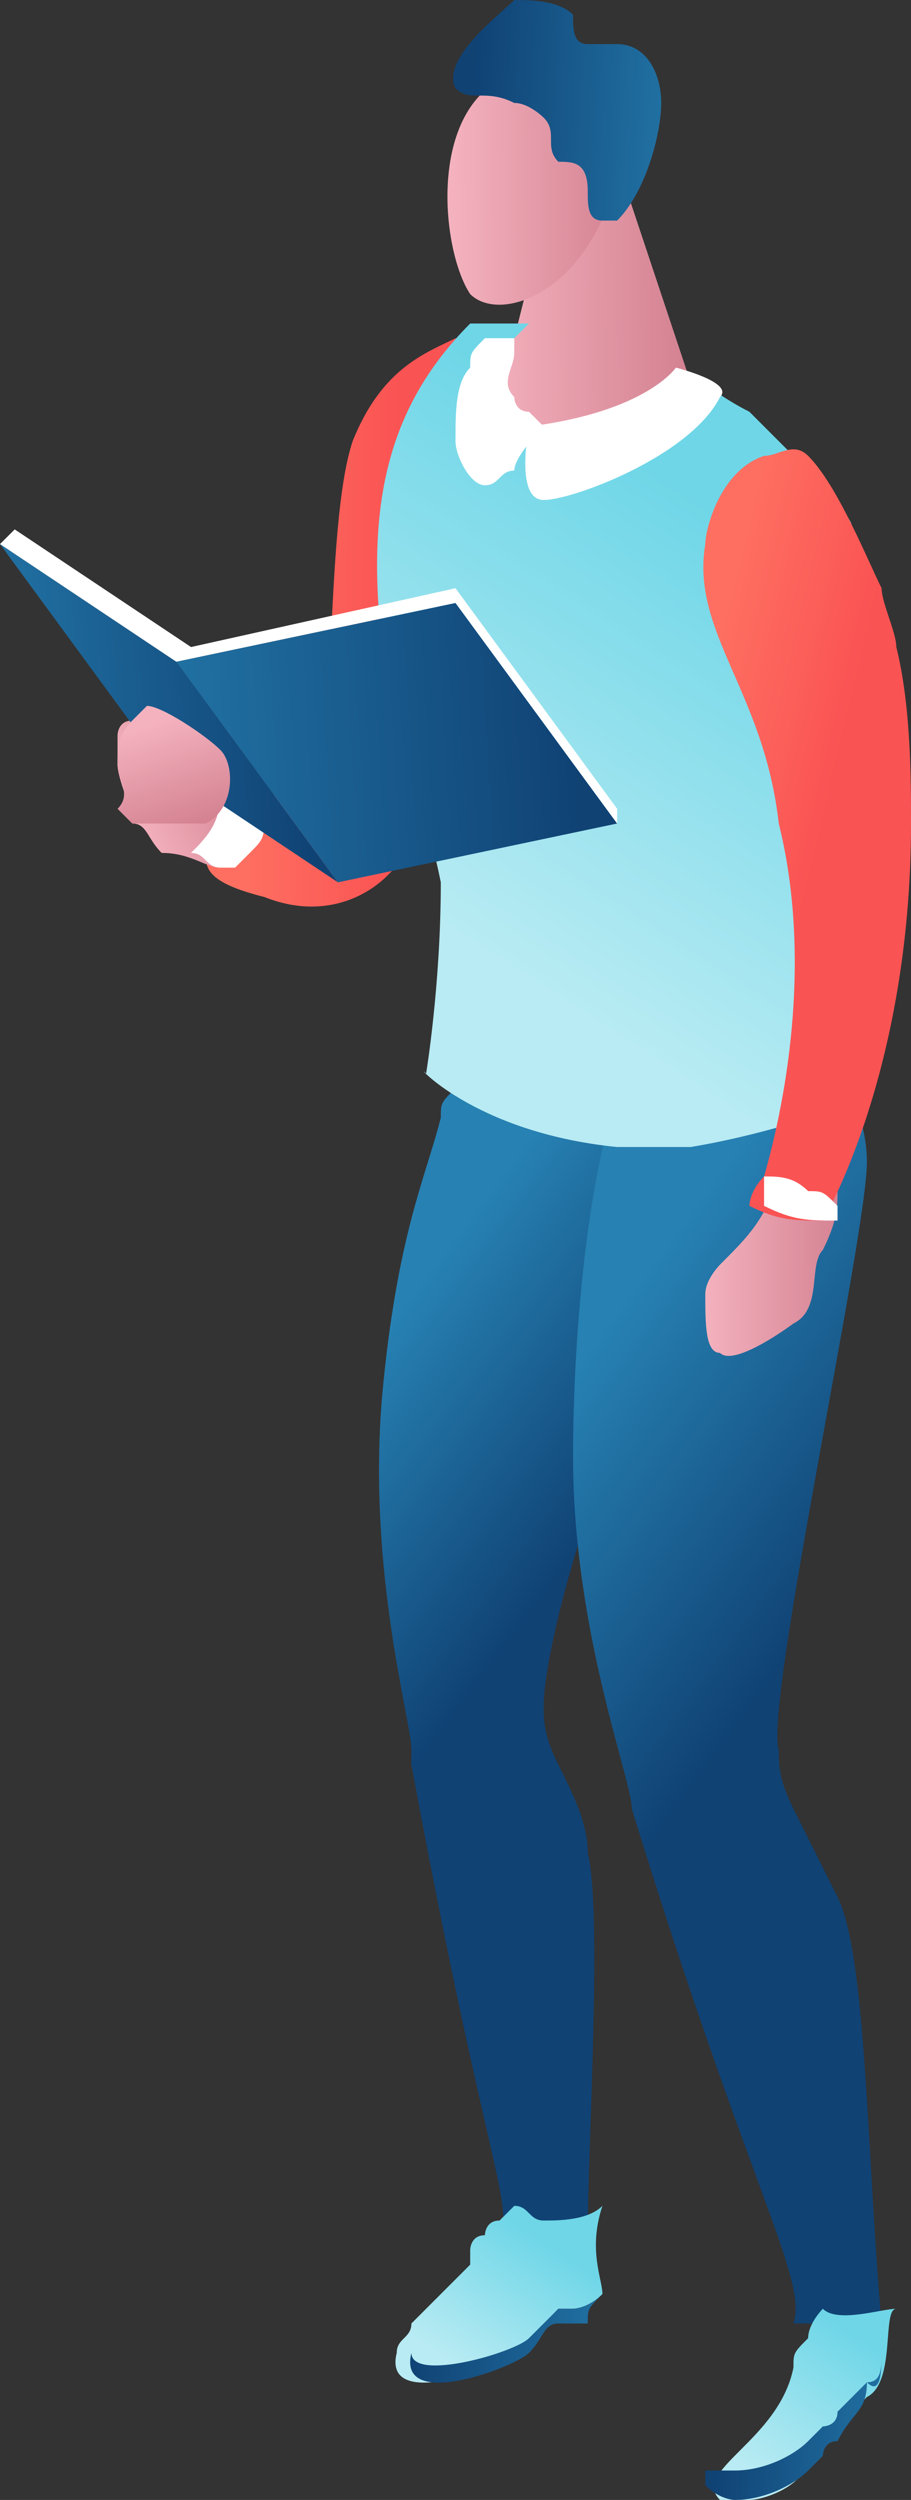
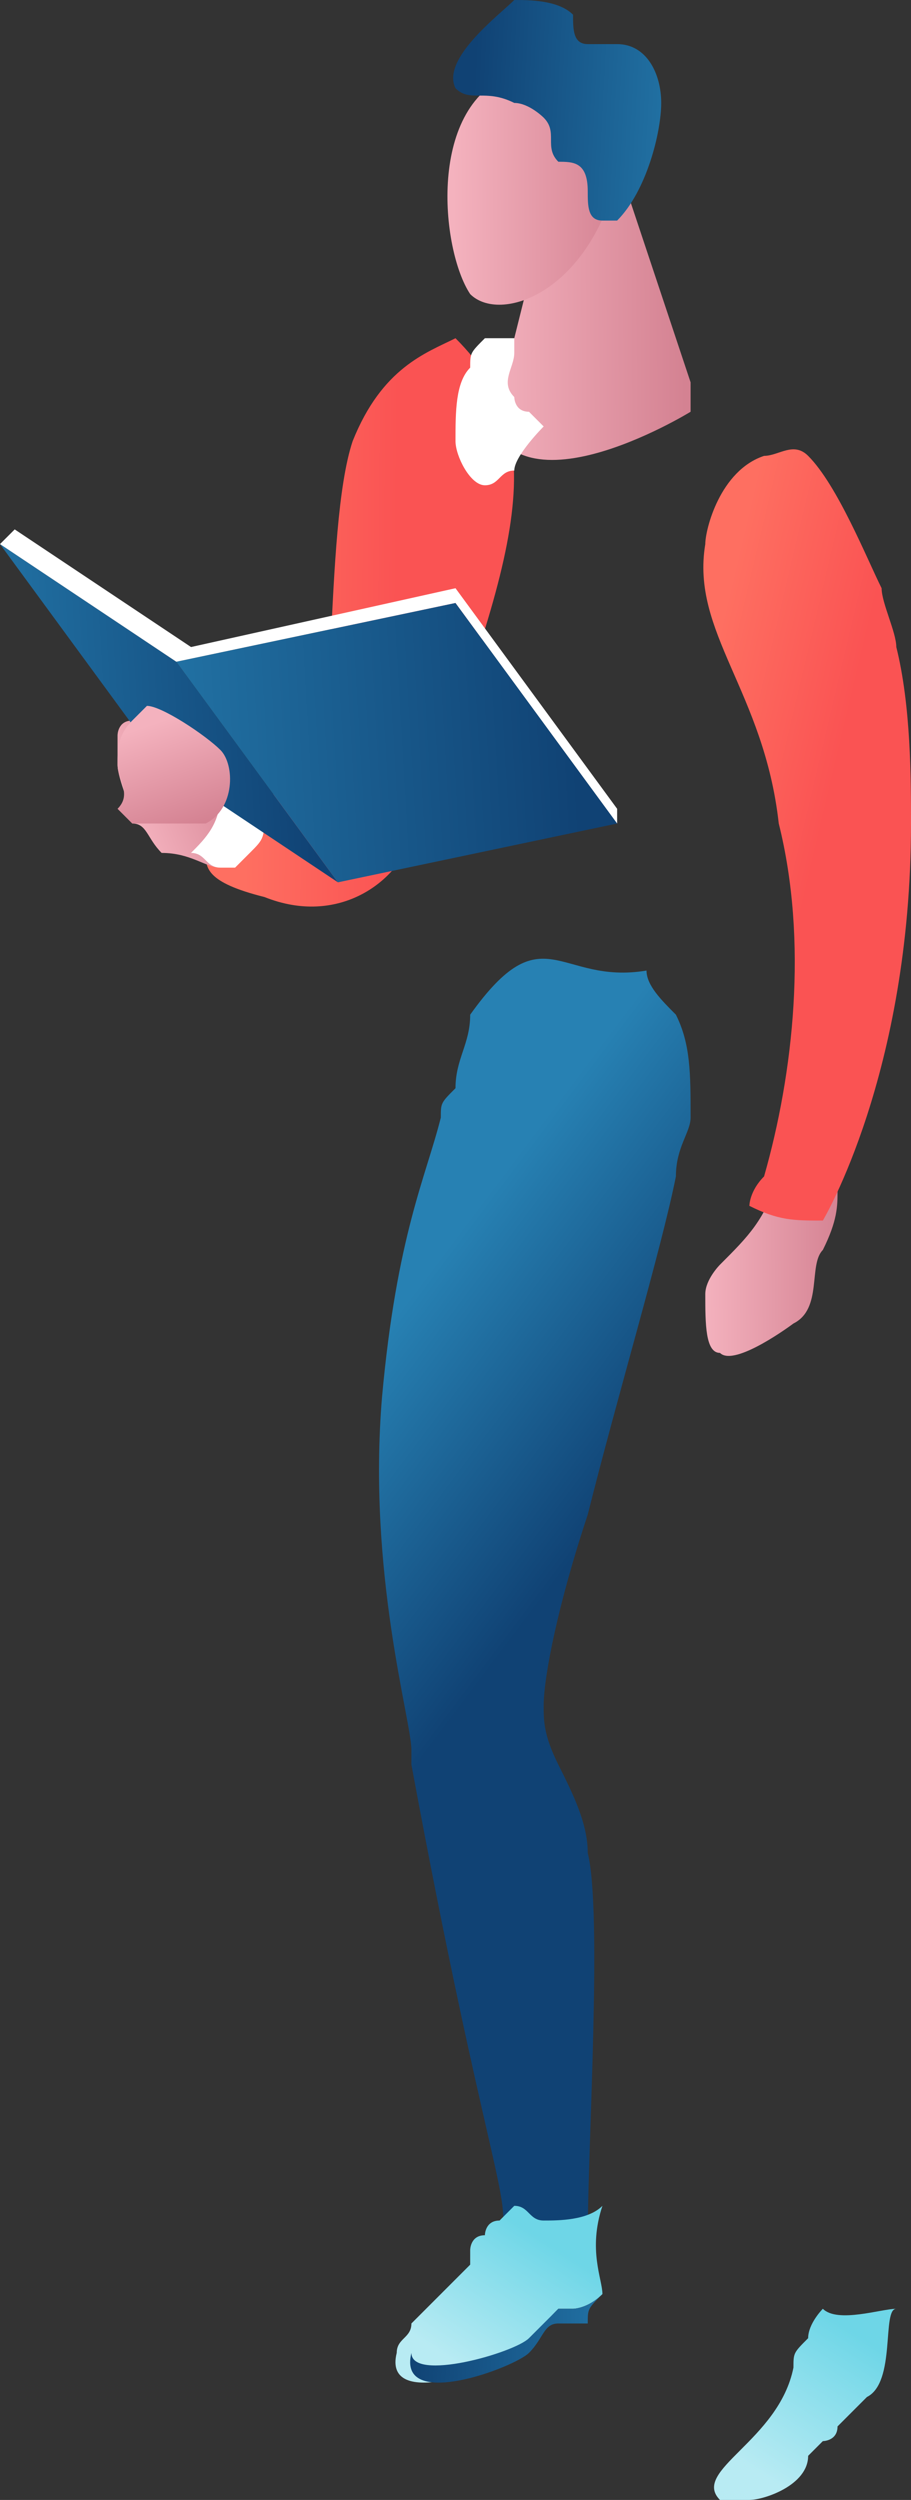
<svg xmlns="http://www.w3.org/2000/svg" version="1.1" id="Calque_1" x="0px" y="0px" viewBox="0 0 6.2 17" style="enable-background:new 0 0 6.2 17;" xml:space="preserve">
  <rect x="0" y="0" width="6.2" height="17" fill="#333333" stroke="none" />
  <style type="text/css">
	.st0{fill:url(#SVGID_1_);}
	.st1{fill:url(#SVGID_2_);}
	.st2{fill:url(#SVGID_3_);}
	.st3{fill:url(#SVGID_4_);}
	.st4{fill:url(#SVGID_5_);}
	.st5{fill:url(#SVGID_6_);}
	.st6{fill:url(#SVGID_7_);}
	.st7{fill:url(#SVGID_8_);}
	.st8{fill:url(#SVGID_9_);}
	.st9{fill:url(#SVGID_10_);}
	.st10{fill:url(#SVGID_11_);}
	.st11{fill:url(#SVGID_12_);}
	.st12{fill:url(#SVGID_13_);}
	.st13{fill:url(#SVGID_14_);}
	.st14{fill:#FFFFFF;}
	.st15{fill:url(#SVGID_15_);}
	.st16{fill:url(#SVGID_16_);}
	.st17{fill:url(#SVGID_17_);}
	.st18{fill:url(#SVGID_18_);}
</style>
  <g>
    <g>
      <linearGradient id="SVGID_1_" gradientUnits="userSpaceOnUse" x1="46.832" y1="-112.198" x2="47.827" y2="-111.956" gradientTransform="matrix(0.974 -0.227 0.227 0.974 -18.468 124.124)">
        <stop offset="0" style="stop-color:#FE6F61" />
        <stop offset="1" style="stop-color:#FA5353" />
      </linearGradient>
      <path class="st0" d="M2.8,5.7C2.7,6,2.3,6.3,1.8,6.1C1.4,6,1.4,5.9,1.4,5.8c0,0,0.3-0.1,0.3-0.4c0,0,0.2,0,0.4,0    C2.3,5.3,2.2,3.6,2.4,3c0.2-0.5,0.5-0.6,0.7-0.7C3.8,3,3.5,3.8,2.8,5.7z" />
      <linearGradient id="SVGID_2_" gradientUnits="userSpaceOnUse" x1="3.415" y1="6.069" x2="4.977" y2="7.261" gradientTransform="matrix(1 -5.600000e-03 5.600000e-03 1 -1.26 3.556)">
        <stop offset="0" style="stop-color:#2781B3" />
        <stop offset="1" style="stop-color:#104274" />
      </linearGradient>
      <path class="st1" d="M4.7,7.6C4.7,7.6,4.7,7.6,4.7,7.6c0,0.1-0.1,0.2-0.1,0.4C4.5,8.5,4.2,9.5,4,10.3c-0.2,0.6-0.3,1.1-0.3,1.3    c0,0.1,0,0.2,0.1,0.4c0.1,0.2,0.2,0.4,0.2,0.6c0.1,0.4,0,2,0,2.6c-0.1,0.1-0.3,0.2-0.5,0.1c0,0-0.1,0-0.1-0.1    c0.1-0.2-0.1-0.5-0.6-3.2c0,0,0-0.1,0-0.1h0c0-0.2-0.3-1.2-0.2-2.4C2.7,8.4,2.9,8,3,7.6c0-0.1,0-0.1,0.1-0.2c0,0,0,0,0,0    c0-0.2,0.1-0.3,0.1-0.5l0,0c0.5-0.7,0.6-0.2,1.2-0.3c0,0.1,0.1,0.2,0.2,0.3C4.7,7.1,4.7,7.3,4.7,7.6z" />
      <linearGradient id="SVGID_3_" gradientUnits="userSpaceOnUse" x1="4.705" y1="6.353" x2="6.585" y2="7.756" gradientTransform="matrix(1 -5.600000e-03 5.600000e-03 1 -1.26 3.556)">
        <stop offset="0" style="stop-color:#2781B3" />
        <stop offset="1" style="stop-color:#104274" />
      </linearGradient>
-       <path class="st2" d="M5.4,15.8c0.2,0,0.4,0,0.6,0c-0.1-1.1-0.1-2.5-0.3-2.9c-0.1-0.2-0.2-0.4-0.3-0.6c-0.1-0.2-0.1-0.3-0.1-0.4    c-0.1-0.3,0.6-3.5,0.6-4c0-0.4-0.3-0.9-0.4-1C4.9,7,4.7,6.4,4.3,7.2C4,7.8,3.9,9.1,3.9,9.9c0,1.2,0.4,2.2,0.4,2.4l0,0    C5.1,14.9,5.5,15.5,5.4,15.8z" />
      <linearGradient id="SVGID_4_" gradientUnits="userSpaceOnUse" x1="4.541" y1="-1.423" x2="5.929" y2="-1.423" gradientTransform="matrix(1 -5.600000e-03 5.600000e-03 1 -1.26 3.556)">
        <stop offset="5.376340e-03" style="stop-color:#F4B2BE" />
        <stop offset="1" style="stop-color:#D48292" />
      </linearGradient>
      <path class="st3" d="M4.7,2.8c0,0-1.3,0.8-1.4-0.1c0,0,0,0,0-0.1l0.1-0.2l0.1-0.1l0.1-0.4l0.6-0.8l0.5,1.5L4.7,2.8z" />
      <linearGradient id="SVGID_5_" gradientUnits="userSpaceOnUse" x1="6.489" y1="0.137" x2="4.625" y2="2.993" gradientTransform="matrix(1 -5.600000e-03 5.600000e-03 1 -1.26 3.556)">
        <stop offset="0" style="stop-color:#6ED6E7" />
        <stop offset="1" style="stop-color:#B8EBF3" />
      </linearGradient>
-       <path class="st4" d="M5.8,7.5c0,0-0.5,0.2-1.1,0.3c-0.2,0-0.3,0-0.5,0c-1-0.1-1.4-0.6-1.3-0.5C2.9,7.3,3,6.7,3,6    c-0.1-0.5-0.3-1-0.4-1.6c-0.1-0.9,0-1.6,0.6-2.2c0,0,0,0,0.4,0c0,0-0.1,0.1-0.1,0.1C3.3,2.6,3.3,2.9,3.5,3c0,0,0.1,0,0.1,0    c0.5,0.1,0.8-0.2,1-0.5c0,0,0,0,0,0c0.2,0.1,0.3,0.2,0.5,0.3C5.3,3,5.4,3.1,5.6,3.3c0,0,0.1,0.1,0.1,0.1c0,0.1,0.1,0.1,0.1,0.2    c-0.1,0-0.1,0-0.2,0c-0.1,0-0.1,0-0.1,0C4.9,3.6,5.4,5.2,5.6,5.9v0C5.8,6.4,5.8,7.3,5.8,7.5z" />
      <linearGradient id="SVGID_6_" gradientUnits="userSpaceOnUse" x1="-1459.292" y1="-969.028" x2="-1459.257" y2="-969.017" gradientTransform="matrix(1 -2.560000e-02 2.560000e-02 1 1488.799 936.741)">
        <stop offset="0" style="stop-color:#29D6EF" />
        <stop offset="0.995" style="stop-color:#FFFFFF" />
      </linearGradient>
      <path class="st5" d="M5.2,5.4C5.1,5.4,5.1,5.4,5.2,5.4L5.2,5.4z" />
      <linearGradient id="SVGID_7_" gradientUnits="userSpaceOnUse" x1="6.011" y1="5.114" x2="6.97" y2="5.114" gradientTransform="matrix(1 -5.600000e-03 5.600000e-03 1 -1.26 3.556)">
        <stop offset="5.376340e-03" style="stop-color:#F4B2BE" />
        <stop offset="1" style="stop-color:#D48292" />
      </linearGradient>
      <path class="st6" d="M5.3,8C5.2,8.3,5.1,8.4,4.9,8.6c0,0-0.1,0.1-0.1,0.2C4.8,9,4.8,9.2,4.9,9.2C5,9.3,5.4,9,5.4,9    c0.2-0.1,0.1-0.4,0.2-0.5c0.1-0.2,0.1-0.3,0.1-0.4C5.6,8.1,5.4,8.1,5.3,8z" />
      <linearGradient id="SVGID_8_" gradientUnits="userSpaceOnUse" x1="4.347" y1="-2.254" x2="5.507" y2="-2.254" gradientTransform="matrix(1 -5.600000e-03 5.600000e-03 1 -1.26 3.556)">
        <stop offset="5.376340e-03" style="stop-color:#F4B2BE" />
        <stop offset="1" style="stop-color:#D48292" />
      </linearGradient>
      <path class="st7" d="M4.2,1.2C4,2,3.4,2.2,3.2,2C3,1.7,2.9,0.7,3.5,0.5c0.3-0.1,0.6,0.1,0.7,0.4C4.2,1,4.2,1.1,4.2,1.2z" />
      <linearGradient id="SVGID_9_" gradientUnits="userSpaceOnUse" x1="5.847" y1="2.002" x2="6.813" y2="2.237" gradientTransform="matrix(1 -5.600000e-03 5.600000e-03 1 -1.26 3.556)">
        <stop offset="0" style="stop-color:#FE6F61" />
        <stop offset="1" style="stop-color:#FA5353" />
      </linearGradient>
      <path class="st8" d="M6.2,5.6c0,1.7-0.6,2.7-0.6,2.7c0,0,0,0,0,0c-0.2,0-0.3,0-0.5-0.1c0,0,0,0,0,0c0,0,0-0.1,0.1-0.2    c0.2-0.7,0.3-1.6,0.1-2.4C5.2,4.7,4.7,4.3,4.8,3.7c0-0.1,0.1-0.5,0.4-0.6c0.1,0,0.2-0.1,0.3,0C5.7,3.3,5.9,3.8,6,4    c0,0.1,0.1,0.3,0.1,0.4C6.2,4.8,6.2,5.3,6.2,5.6z" />
      <linearGradient id="SVGID_10_" gradientUnits="userSpaceOnUse" x1="6.261" y1="-2.657" x2="4.486" y2="-2.761" gradientTransform="matrix(1 -5.600000e-03 5.600000e-03 1 -1.26 3.556)">
        <stop offset="0" style="stop-color:#2781B3" />
        <stop offset="1" style="stop-color:#104274" />
      </linearGradient>
      <path class="st9" d="M4.5,0.7c0-0.2-0.1-0.4-0.3-0.4c-0.1,0-0.1,0-0.2,0c-0.1,0-0.1-0.1-0.1-0.2C3.8,0,3.6,0,3.5,0    C3.4,0.1,3,0.4,3.1,0.6c0,0,0,0,0,0c0.1,0.1,0.2,0,0.4,0.1c0.1,0,0.2,0.1,0.2,0.1c0.1,0.1,0,0.2,0.1,0.3c0,0,0,0,0,0h0    c0.1,0,0.2,0,0.2,0.2c0,0.1,0,0.2,0.1,0.2c0,0,0,0,0.1,0c0,0,0,0,0,0c0,0,0,0,0,0c0,0,0,0,0,0C4.4,1.3,4.5,0.9,4.5,0.7z" />
      <g>
        <linearGradient id="SVGID_11_" gradientUnits="userSpaceOnUse" x1="4.927" y1="11.725" x2="4.364" y2="12.587" gradientTransform="matrix(1 -5.600000e-03 5.600000e-03 1 -1.26 3.556)">
          <stop offset="0" style="stop-color:#6ED6E7" />
          <stop offset="1" style="stop-color:#B8EBF3" />
        </linearGradient>
        <path class="st10" d="M4.1,15.6C4,15.7,4,15.7,4.1,15.6c-0.1,0.1-0.2,0.1-0.2,0.1c0,0-0.1,0-0.1,0C3.6,15.9,3.6,16,3.5,16     c-0.1,0.1-0.9,0.4-0.8,0c0-0.1,0.1-0.1,0.1-0.2c0,0,0,0,0.1-0.1c0.1-0.1,0.2-0.2,0.3-0.3c0,0,0,0,0-0.1c0,0,0-0.1,0.1-0.1     c0,0,0-0.1,0.1-0.1c0,0,0,0,0.1-0.1c0.1,0,0.1,0.1,0.2,0.1c0.1,0,0.3,0,0.4-0.1v0c0,0,0,0,0,0c0,0,0,0,0,0     C4,15.3,4.1,15.5,4.1,15.6z" />
        <linearGradient id="SVGID_12_" gradientUnits="userSpaceOnUse" x1="5.727" y1="12.39" x2="3.974" y2="12.287" gradientTransform="matrix(1 -5.600000e-03 5.600000e-03 1 -1.26 3.556)">
          <stop offset="0" style="stop-color:#2781B3" />
          <stop offset="1" style="stop-color:#104274" />
        </linearGradient>
        <path class="st11" d="M4.1,15.6C4,15.6,4,15.6,4.1,15.6c-0.1,0.1-0.2,0.1-0.2,0.1c0,0-0.1,0-0.1,0c-0.1,0.1-0.1,0.1-0.2,0.2     c-0.1,0.1-0.8,0.3-0.8,0.1l0,0c-0.1,0.4,0.7,0.1,0.8,0c0.1-0.1,0.1-0.2,0.2-0.2c0,0,0.1,0,0.1,0c0,0,0.1,0,0.1,0     C4,15.7,4,15.7,4.1,15.6C4.1,15.6,4.1,15.6,4.1,15.6C4.1,15.5,4.1,15.5,4.1,15.6z" />
      </g>
      <g>
        <linearGradient id="SVGID_13_" gradientUnits="userSpaceOnUse" x1="6.978" y1="12.326" x2="6.346" y2="13.295" gradientTransform="matrix(1 -5.600000e-03 5.600000e-03 1 -1.26 3.556)">
          <stop offset="0" style="stop-color:#6ED6E7" />
          <stop offset="1" style="stop-color:#B8EBF3" />
        </linearGradient>
        <path class="st12" d="M5.9,16.3c-0.1,0.1-0.1,0.1-0.2,0.2c0,0.1-0.1,0.1-0.1,0.1c0,0,0,0,0,0c0,0-0.1,0.1-0.1,0.1c0,0,0,0,0,0     C5.5,16.9,5.2,17,5.1,17c0,0,0,0,0,0c-0.1,0-0.2,0-0.2,0c0,0,0,0,0,0c-0.2-0.2,0.4-0.4,0.5-0.9c0-0.1,0-0.1,0.1-0.2     c0-0.1,0.1-0.2,0.1-0.2c0.1,0.1,0.4,0,0.5,0C6,15.7,6.1,16.2,5.9,16.3z" />
        <linearGradient id="SVGID_14_" gradientUnits="userSpaceOnUse" x1="7.594" y1="13.055" x2="6.047" y2="12.964" gradientTransform="matrix(1 -5.600000e-03 5.600000e-03 1 -1.26 3.556)">
          <stop offset="0" style="stop-color:#2781B3" />
          <stop offset="1" style="stop-color:#104274" />
        </linearGradient>
-         <path class="st13" d="M5.9,16.2c-0.1,0.1-0.1,0.1-0.2,0.2c0,0.1-0.1,0.1-0.1,0.1c0,0,0,0,0,0c0,0-0.1,0.1-0.1,0.1c0,0,0,0,0,0     c-0.1,0.1-0.3,0.2-0.5,0.2c0,0,0,0,0,0c-0.1,0-0.2,0-0.2,0c0,0,0,0,0,0c0,0,0,0,0,0c0,0,0,0.1,0,0.1c0,0,0,0,0,0     C4.9,17,5,17,5,17c0,0,0,0,0,0c0.2,0,0.4-0.1,0.5-0.2c0,0,0,0,0,0c0.1-0.1,0.1-0.1,0.1-0.1c0,0,0,0,0,0c0,0,0-0.1,0.1-0.1     C5.8,16.4,5.9,16.4,5.9,16.2C6,16.3,6,16.1,6,16C6,16.1,6,16.2,5.9,16.2z" />
      </g>
-       <path class="st14" d="M4.6,2.5c0,0-0.2,0.3-1,0.4c0,0-0.1,0.5,0.1,0.5c0.2,0,1-0.3,1.2-0.7C5,2.6,4.6,2.5,4.6,2.5z" />
      <path class="st14" d="M3.5,3.2C3.4,3.2,3.4,3.3,3.3,3.3C3.2,3.3,3.1,3.1,3.1,3c0-0.2,0-0.4,0.1-0.5c0-0.1,0-0.1,0.1-0.2    c0,0,0.2,0,0.2,0c0,0,0,0,0,0.1c0,0.1-0.1,0.2,0,0.3c0,0,0,0.1,0.1,0.1c0,0,0.1,0.1,0.1,0.1S3.5,3.1,3.5,3.2z" />
-       <path class="st14" d="M5.7,8.2c0,0.1,0,0.1,0,0.1c-0.2,0-0.3,0-0.5-0.1c0,0,0,0,0-0.1c0,0,0-0.1,0-0.1c0,0,0,0,0,0c0,0,0,0,0,0    c0.1,0,0.2,0,0.3,0.1C5.6,8.1,5.6,8.1,5.7,8.2C5.7,8.1,5.7,8.1,5.7,8.2z" />
    </g>
    <linearGradient id="SVGID_15_" gradientUnits="userSpaceOnUse" x1="98.973" y1="-183.123" x2="99.794" y2="-183.123" gradientTransform="matrix(0.922 -0.388 0.388 0.922 -19.372 212.653)">
      <stop offset="5.376340e-03" style="stop-color:#F4B2BE" />
      <stop offset="1" style="stop-color:#D48292" />
    </linearGradient>
    <path class="st15" d="M1.7,5.3c0,0.1,0,0.1,0,0.2c0,0.1-0.1,0.3-0.2,0.4c-0.1,0-0.2-0.1-0.4-0.1c0,0,0,0,0,0C1,5.7,1,5.6,0.9,5.6   C0.9,5.5,0.8,5.3,0.8,5.2c0-0.1,0-0.1,0-0.2c0,0,0,0,0,0c0,0,0,0,0,0c0,0,0-0.1,0.1-0.1C1.1,4.8,1.6,5.2,1.7,5.3z" />
    <path class="st14" d="M1.8,5.5C1.8,5.6,1.8,5.6,1.8,5.5c0,0.2,0,0.2-0.1,0.3c0,0-0.1,0.1-0.1,0.1c0,0-0.1,0-0.1,0   c-0.1,0-0.1-0.1-0.2-0.1l0,0c0.1-0.1,0.2-0.2,0.2-0.4c0,0,0-0.1,0-0.1c0,0,0,0,0,0C1.6,5.4,1.7,5.4,1.8,5.5   C1.8,5.5,1.8,5.5,1.8,5.5z" />
    <g>
      <linearGradient id="SVGID_16_" gradientUnits="userSpaceOnUse" x1="1112.003" y1="4.976" x2="1109.22" y2="4.812" gradientTransform="matrix(-1 0 0 1 1111.319 0)">
        <stop offset="0" style="stop-color:#2781B3" />
        <stop offset="1" style="stop-color:#104274" />
      </linearGradient>
      <polygon class="st16" points="0,3.7 1.1,5.2 2.3,6 1.2,4.5   " />
      <linearGradient id="SVGID_17_" gradientUnits="userSpaceOnUse" x1="1111.043" y1="5.197" x2="1107.405" y2="4.983" gradientTransform="matrix(-1 0 0 1 1111.319 0)">
        <stop offset="0" style="stop-color:#2781B3" />
        <stop offset="1" style="stop-color:#104274" />
      </linearGradient>
      <polygon class="st17" points="1.2,4.5 3.1,4.1 4.2,5.6 2.3,6 1.2,4.5   " />
      <polygon class="st14" points="0.1,3.6 1.3,4.4 3.1,4 4.2,5.5 4.2,5.6 3.1,4.1 1.2,4.5 0,3.7   " />
    </g>
    <linearGradient id="SVGID_18_" gradientUnits="userSpaceOnUse" x1="1.086" y1="4.901" x2="1.331" y2="5.61">
      <stop offset="5.376340e-03" style="stop-color:#F4B2BE" />
      <stop offset="1" style="stop-color:#D48292" />
    </linearGradient>
    <path class="st18" d="M0.9,4.9C1,4.8,1,4.8,1,4.8c0.1,0,0.4,0.2,0.5,0.3c0.1,0.1,0.1,0.4-0.1,0.5c-0.1,0-0.2,0-0.3,0   c-0.1,0-0.1,0-0.2,0c0,0,0,0-0.1-0.1C0.9,5.4,0.8,5.3,0.8,5.2C0.8,5.1,0.8,5,0.9,4.9z" />
  </g>
</svg>